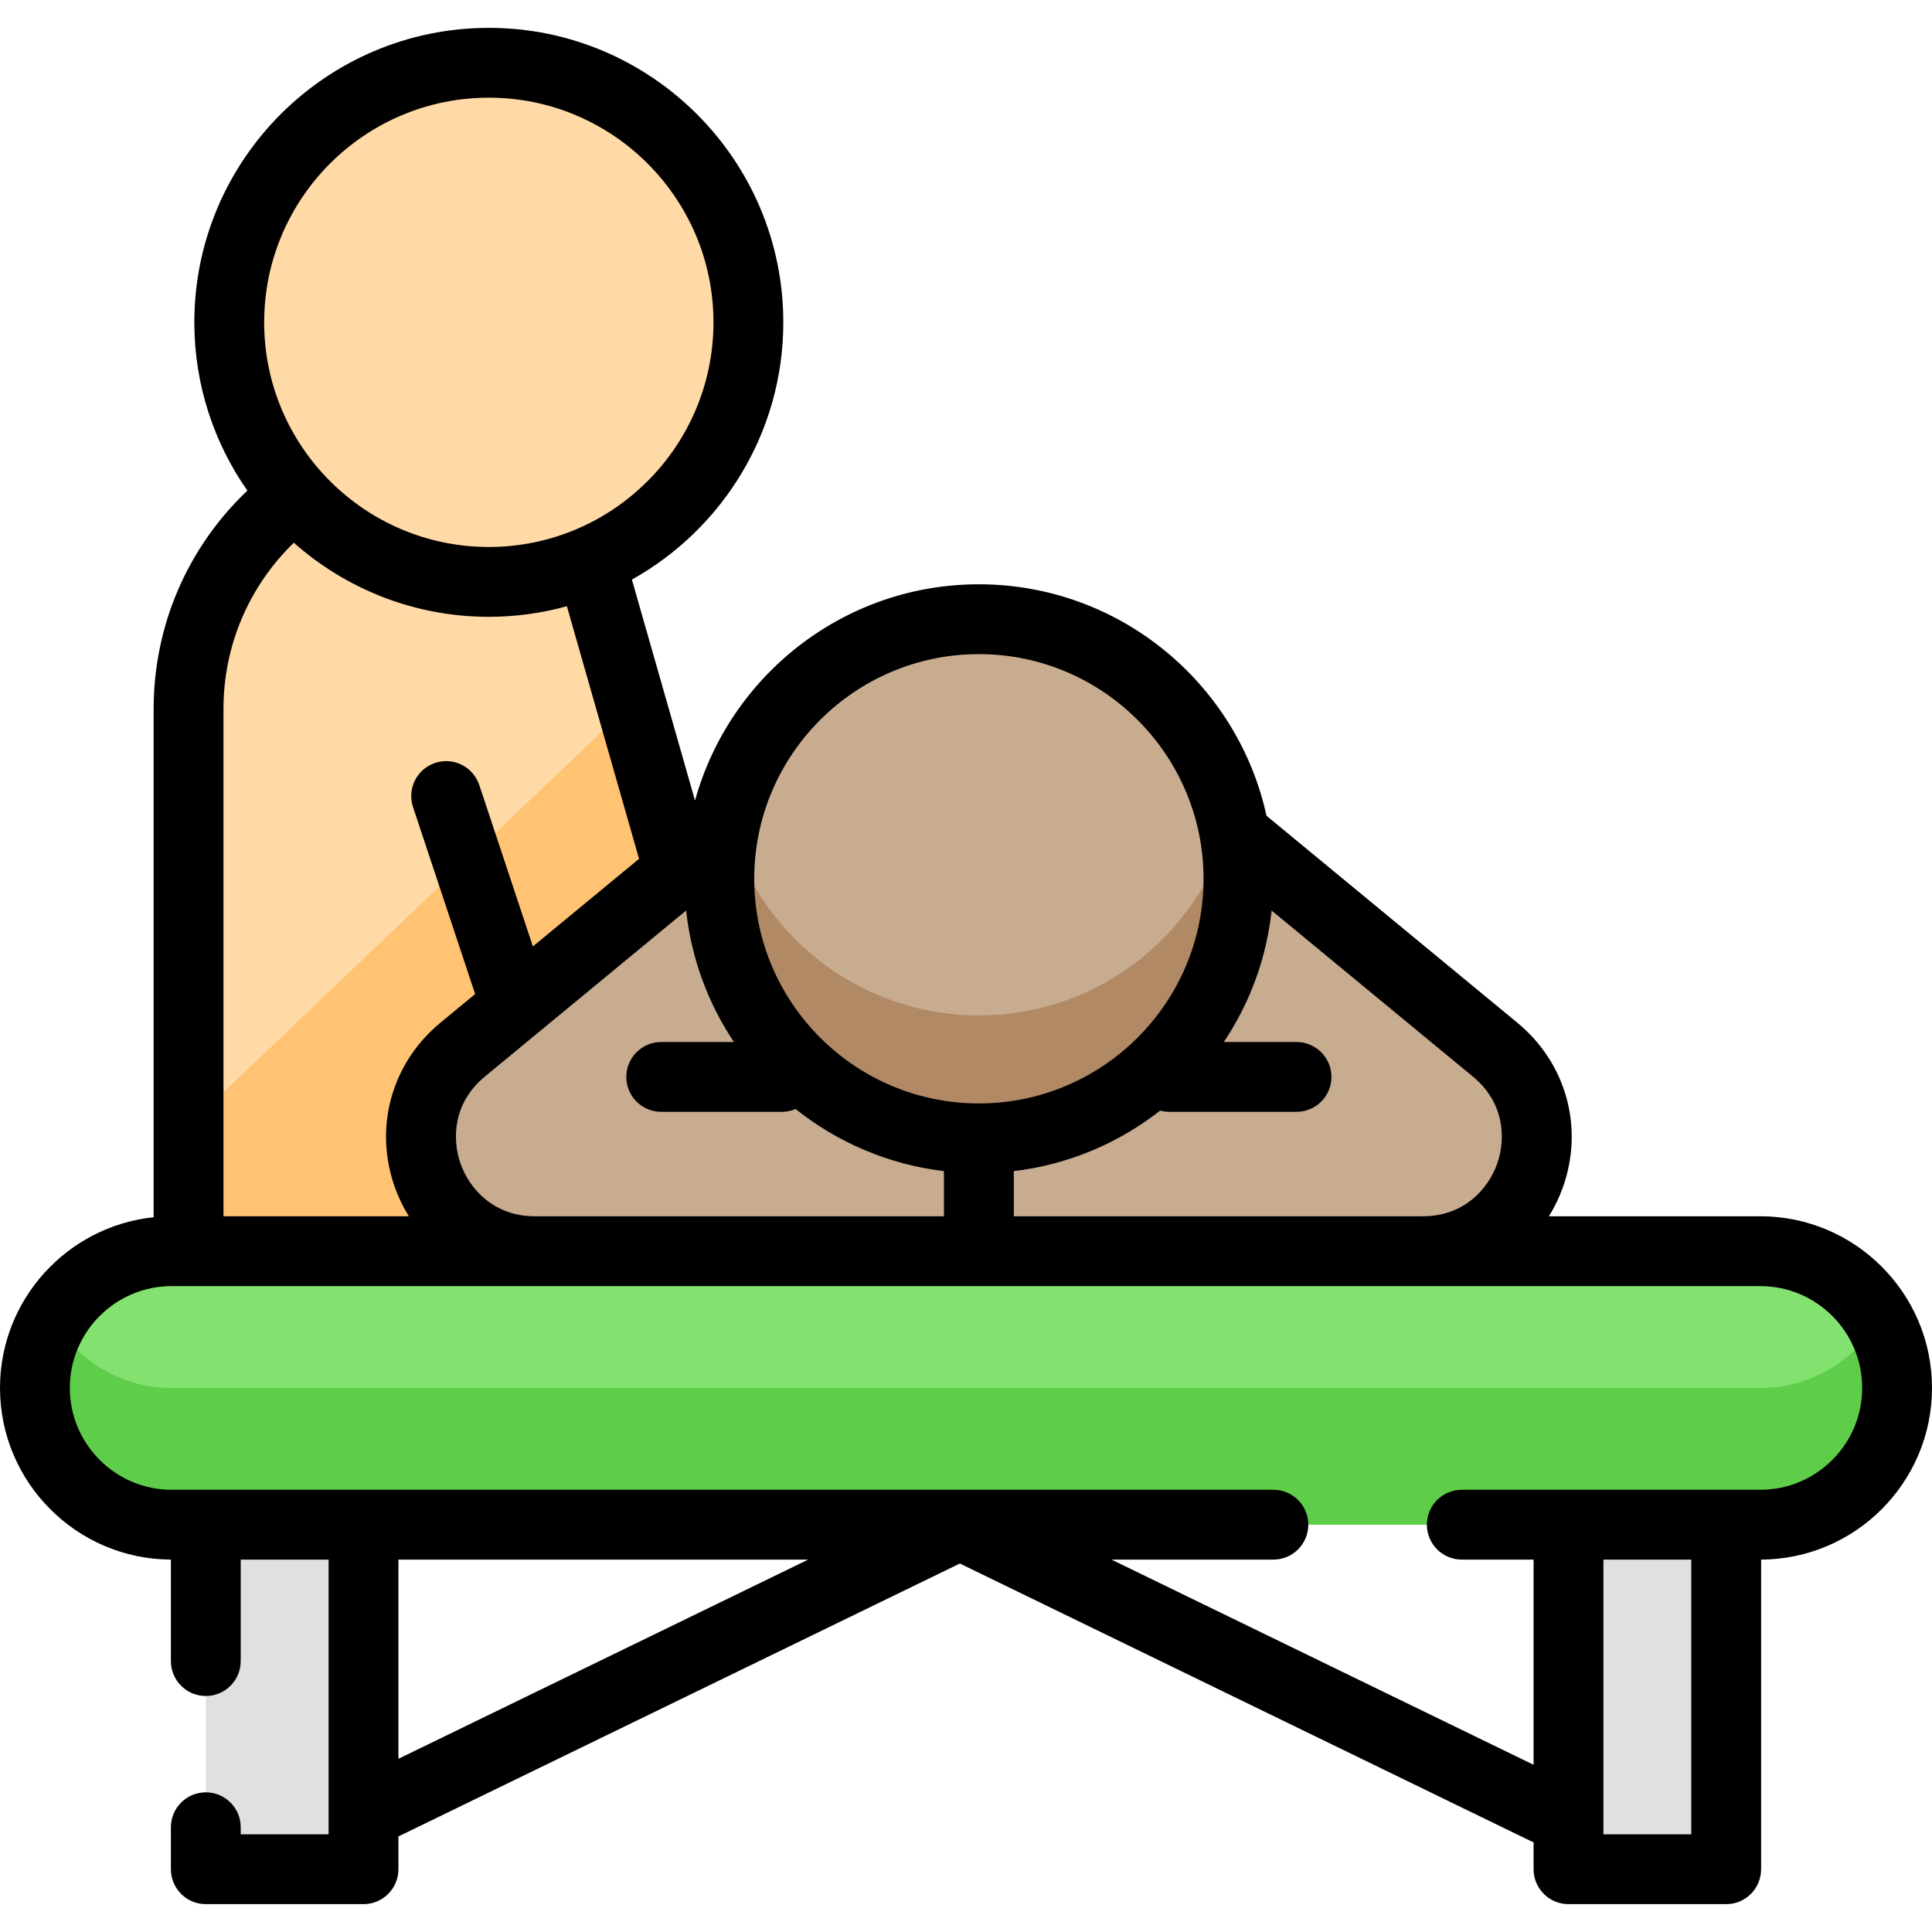
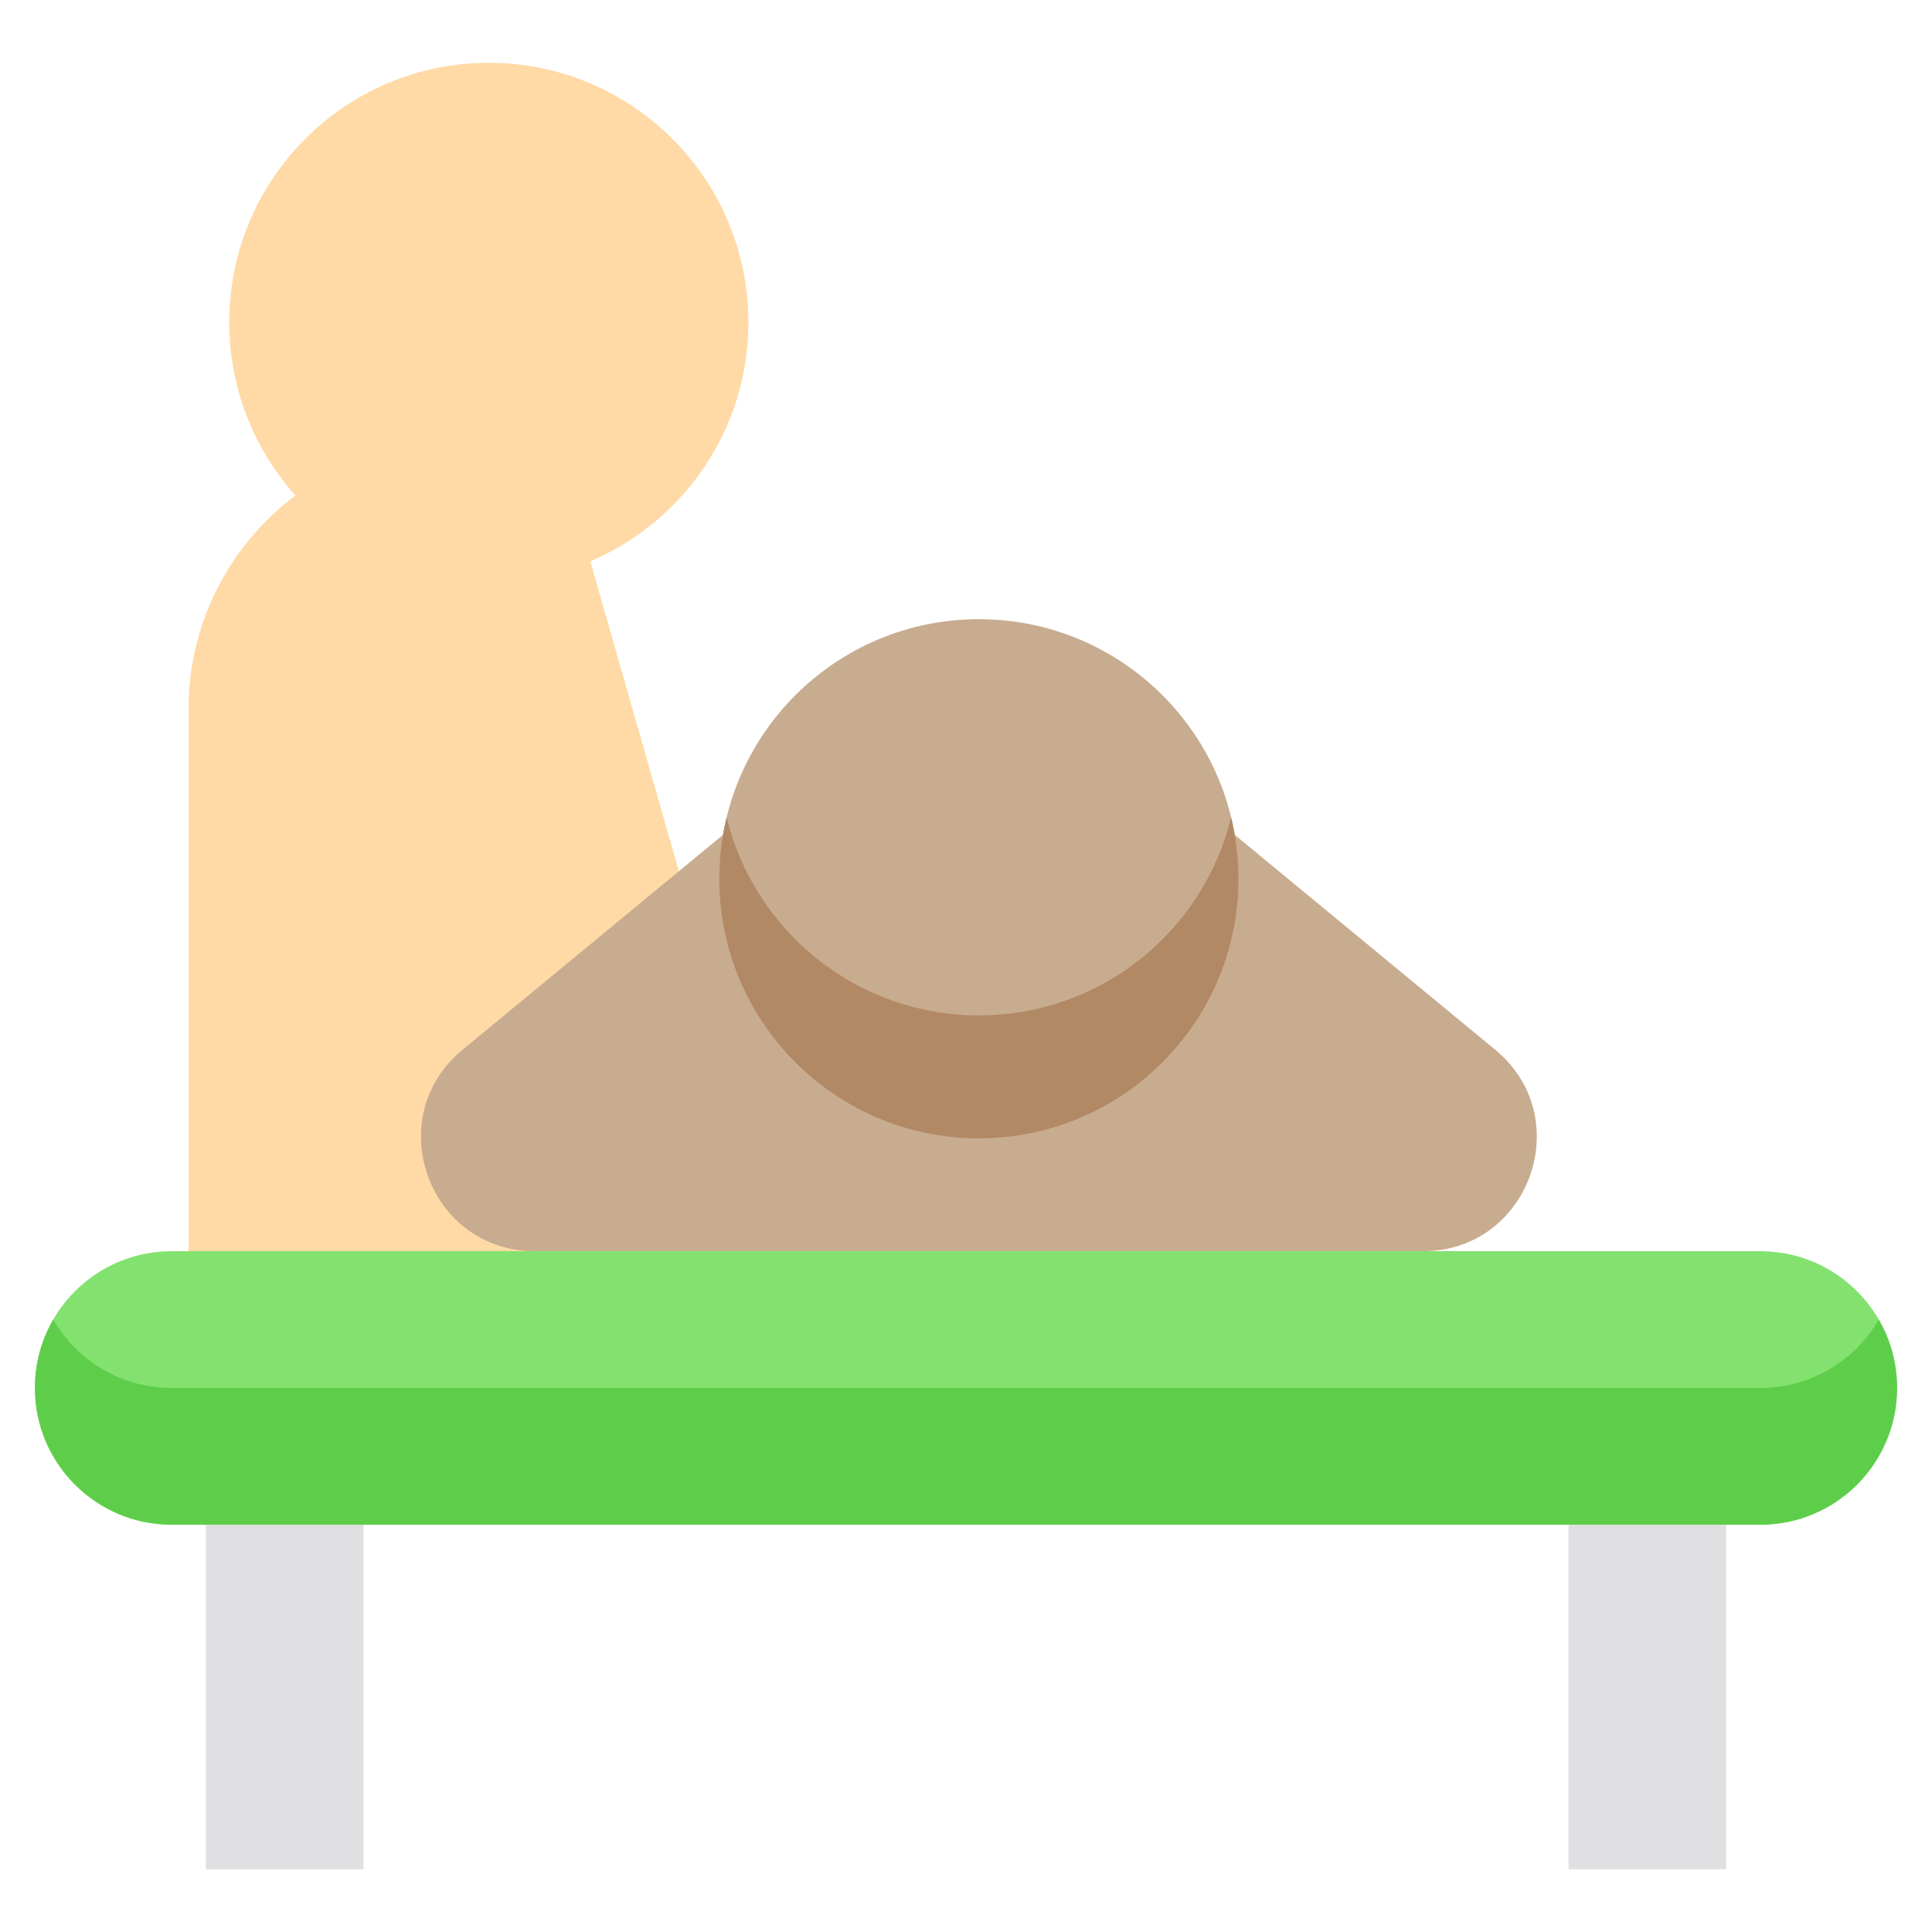
<svg xmlns="http://www.w3.org/2000/svg" version="1.1" id="Layer_1" x="0px" y="0px" viewBox="0 0 512 512" style="enable-background:new 0 0 512 512;" xml:space="preserve">
  <path style="fill:#FFDAA7;" d="M208.686,331.577H49.966V187.921c0-39.06,31.67-70.73,70.73-70.73h26.735l19.801,69.311 L208.686,331.577z" />
-   <polygon style="fill:#FFC373;" points="208.686,331.577 49.966,331.577 49.966,298.267 167.233,186.502 " />
  <path style="fill:#C8AC90;" d="M396.252,278.196l-92.679-76.464h-88.318l-92.679,76.464c-21.8,17.987-9.082,53.386,19.18,53.386 h117.659l-0.001-0.005h0.004l-0.001,0.005h117.659C405.335,331.582,418.054,296.182,396.252,278.196z" />
  <path style="fill:#83E26F;" d="M466.506,404.059H45.494c-20.016,0-36.241-16.226-36.241-36.241l0,0 c0-20.016,16.226-36.241,36.241-36.241h421.011c20.016,0,36.241,16.226,36.241,36.241l0,0 C502.747,387.834,486.521,404.059,466.506,404.059z" />
  <path style="fill:#5ECE4A;" d="M502.747,367.817c0,10.006-4.059,19.074-10.61,25.625c-6.563,6.563-15.619,10.622-25.637,10.622 H45.488c-20.011,0-36.235-16.236-36.235-36.247c0-6.6,1.764-12.781,4.861-18.111c6.255,10.832,17.963,18.111,31.374,18.111H466.5 c10.018,0,19.074-4.059,25.637-10.61c2.233-2.233,4.17-4.75,5.749-7.501C500.983,355.036,502.747,361.217,502.747,367.817z" />
  <g>
    <rect x="54.543" y="404.059" style="fill:#E0E0E3;" width="41.794" height="91.309" />
    <rect x="415.67" y="404.059" style="fill:#E0E0E3;" width="41.794" height="91.309" />
  </g>
  <circle style="fill:#C8AC90;" cx="259.417" cy="232.879" r="68.788" />
  <path style="fill:#B28965;" d="M328.198,232.879c0,37.999-30.794,68.793-68.781,68.793c-37.999,0-68.793-30.794-68.793-68.793 c0-5.613,0.666-11.067,1.949-16.285c7.316,30.128,34.458,52.495,66.844,52.495c32.373,0,59.515-22.368,66.831-52.495 C327.532,221.812,328.198,227.265,328.198,232.879z" />
  <circle style="fill:#FFDAA7;" cx="129.542" cy="85.423" r="68.788" />
-   <path d="M512,367.818c0-25.086-20.408-45.494-45.494-45.494h-56.028c1.451-2.349,2.696-4.87,3.664-7.566 c5.69-15.836,0.98-32.99-12.002-43.7l-66.502-54.868c-7.668-35.033-38.923-61.345-76.224-61.345 c-35.855,0-66.12,24.313-75.225,57.313L167.46,153.6c23.911-13.351,40.125-38.901,40.125-68.177 c0-43.031-35.008-78.041-78.041-78.041S51.501,42.389,51.501,85.42c0,16.573,5.209,31.945,14.053,44.596 c-15.858,15.065-24.841,35.768-24.841,57.905v134.656C17.867,324.974,0,344.349,0,367.82c0,25.015,20.296,45.376,45.287,45.489 v26.895c0,5.11,4.143,9.253,9.253,9.253s9.253-4.143,9.253-9.253v-26.892h23.288v72.799H63.793v-1.872 c0-5.11-4.143-9.253-9.253-9.253s-9.253,4.143-9.253,9.253v11.126c0,5.11,4.143,9.253,9.253,9.253h41.794 c5.11,0,9.253-4.143,9.253-9.253v-8.688l148.781-72.329l151.193,73.502c0.281,0.137,0.566,0.25,0.853,0.357v7.158 c0,5.11,4.143,9.253,9.253,9.253h41.794c5.11,0,9.253-4.143,9.253-9.253v-82.058C491.704,413.194,512,392.834,512,367.818z M396.726,308.5c-2.401,6.683-8.826,13.824-19.66,13.824h-108.4v-11.966c14.521-1.725,27.824-7.447,38.789-16.04 c0.772,0.208,1.58,0.331,2.418,0.331h33.722c5.11,0,9.253-4.143,9.253-9.253s-4.143-9.253-9.253-9.253H324.33 c6.81-10.187,11.286-22.057,12.664-34.843l53.368,44.032C398.716,292.224,399.127,301.818,396.726,308.5z M122.097,308.5 c-2.401-6.682-1.99-16.277,6.364-23.168l53.373-44.036c1.377,12.788,5.853,24.659,12.664,34.847h-19.265 c-5.11,0-9.253,4.143-9.253,9.253s4.143,9.253,9.253,9.253h31.952c1.298,0,2.532-0.269,3.652-0.751 c11.064,8.827,24.566,14.709,39.324,16.462v11.966H141.756C130.924,322.324,124.499,315.184,122.097,308.5z M259.414,173.35 c32.827,0,59.535,26.707,59.535,59.535s-26.707,59.535-59.535,59.535s-59.535-26.707-59.535-59.535S226.587,173.35,259.414,173.35z M129.542,25.885c32.827,0,59.535,26.707,59.535,59.535s-26.708,59.535-59.535,59.535S70.007,118.249,70.007,85.42 S96.715,25.885,129.542,25.885z M77.867,143.831c13.776,12.202,31.87,19.63,51.675,19.63c7.162,0,14.093-0.989,20.686-2.804 l19.127,66.942l-28.134,23.211l-14.206-42.767c-1.611-4.85-6.85-7.476-11.698-5.864c-4.85,1.611-7.475,6.848-5.864,11.698 l16.464,49.562l-9.233,7.618c-12.98,10.711-17.692,27.864-12.002,43.701c0.968,2.697,2.213,5.217,3.664,7.566H59.219V187.921 C59.219,171.115,65.952,155.377,77.867,143.831z M105.587,413.312h108.585L105.587,466.1 C105.587,466.1,105.587,413.312,105.587,413.312z M424.919,486.113v-72.8h23.288v72.799h-23.288V486.113z M466.506,394.806h-79.113 c-5.11,0-9.253,4.143-9.253,9.253c0,5.11,4.143,9.253,9.253,9.253h19.022v54.376l-111.85-54.376h42.897 c5.11,0,9.253-4.143,9.253-9.253c0-5.11-4.143-9.253-9.253-9.253H45.494c-14.881,0-26.988-12.107-26.988-26.988 s12.107-26.988,26.988-26.988h96.262h235.31h89.44c14.881,0,26.988,12.107,26.988,26.988S481.387,394.806,466.506,394.806z" />
  <g> </g>
  <g> </g>
  <g> </g>
  <g> </g>
  <g> </g>
  <g> </g>
  <g> </g>
  <g> </g>
  <g> </g>
  <g> </g>
  <g> </g>
  <g> </g>
  <g> </g>
  <g> </g>
  <g> </g>
</svg>